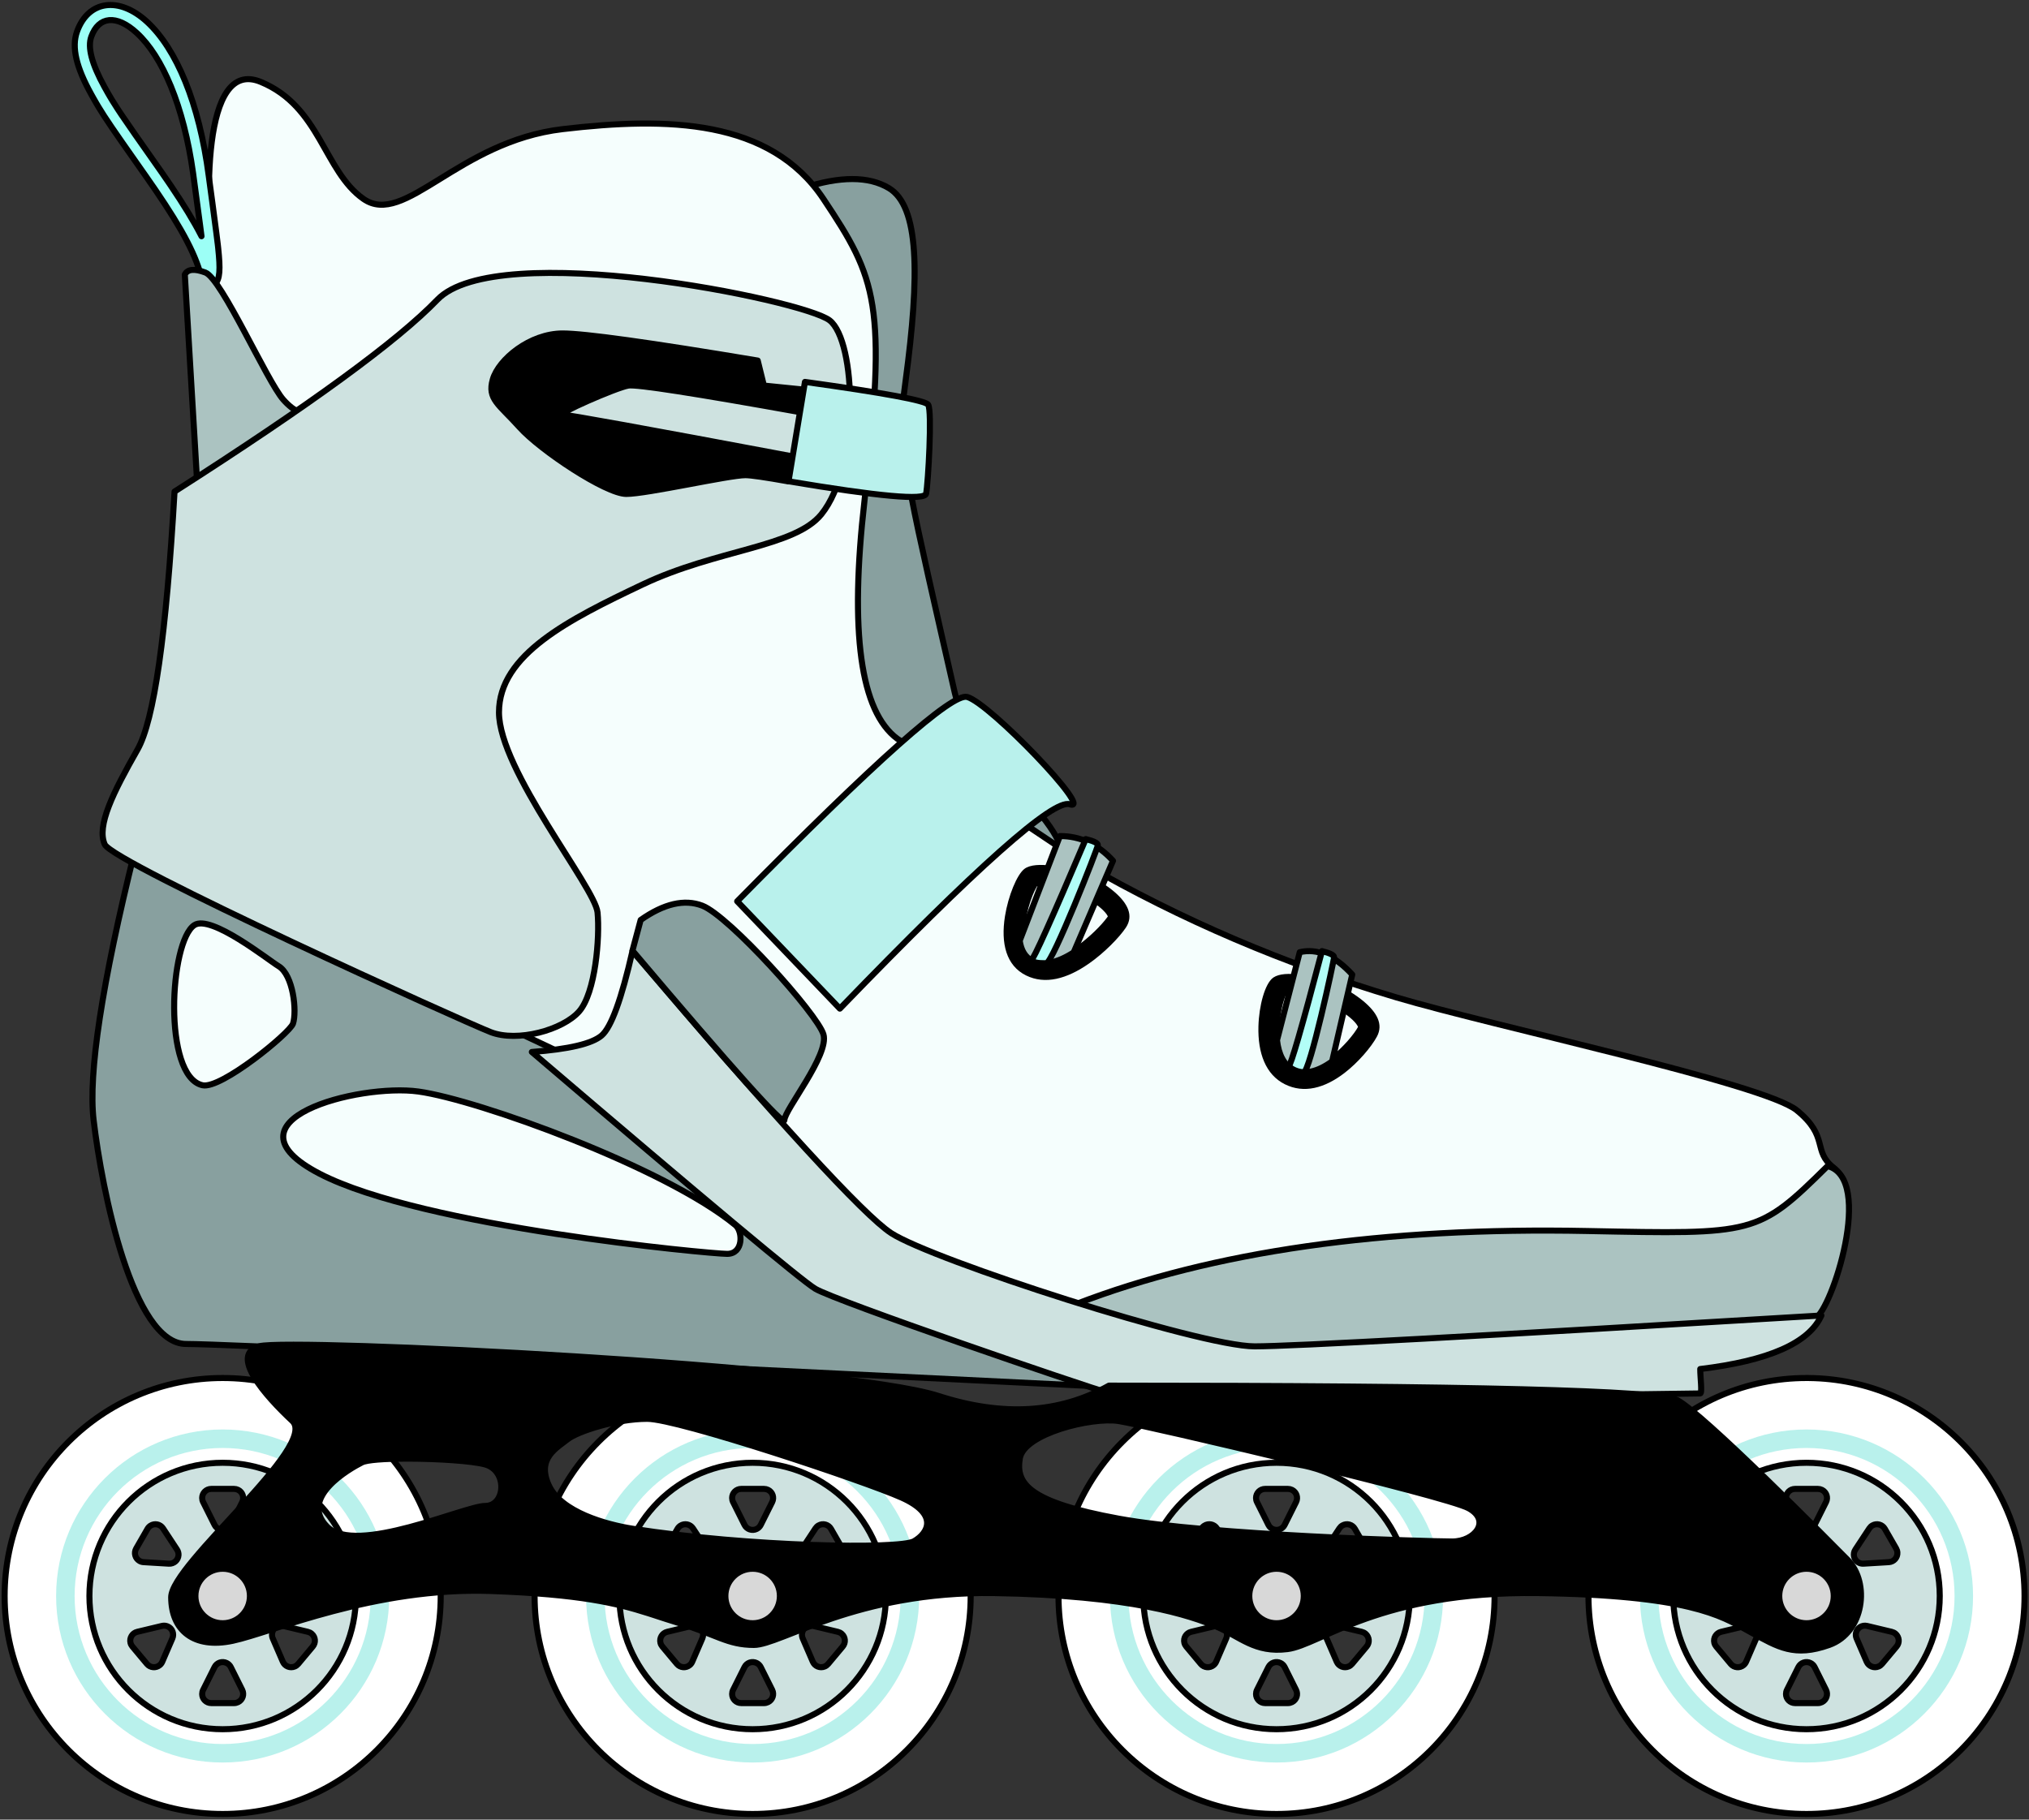
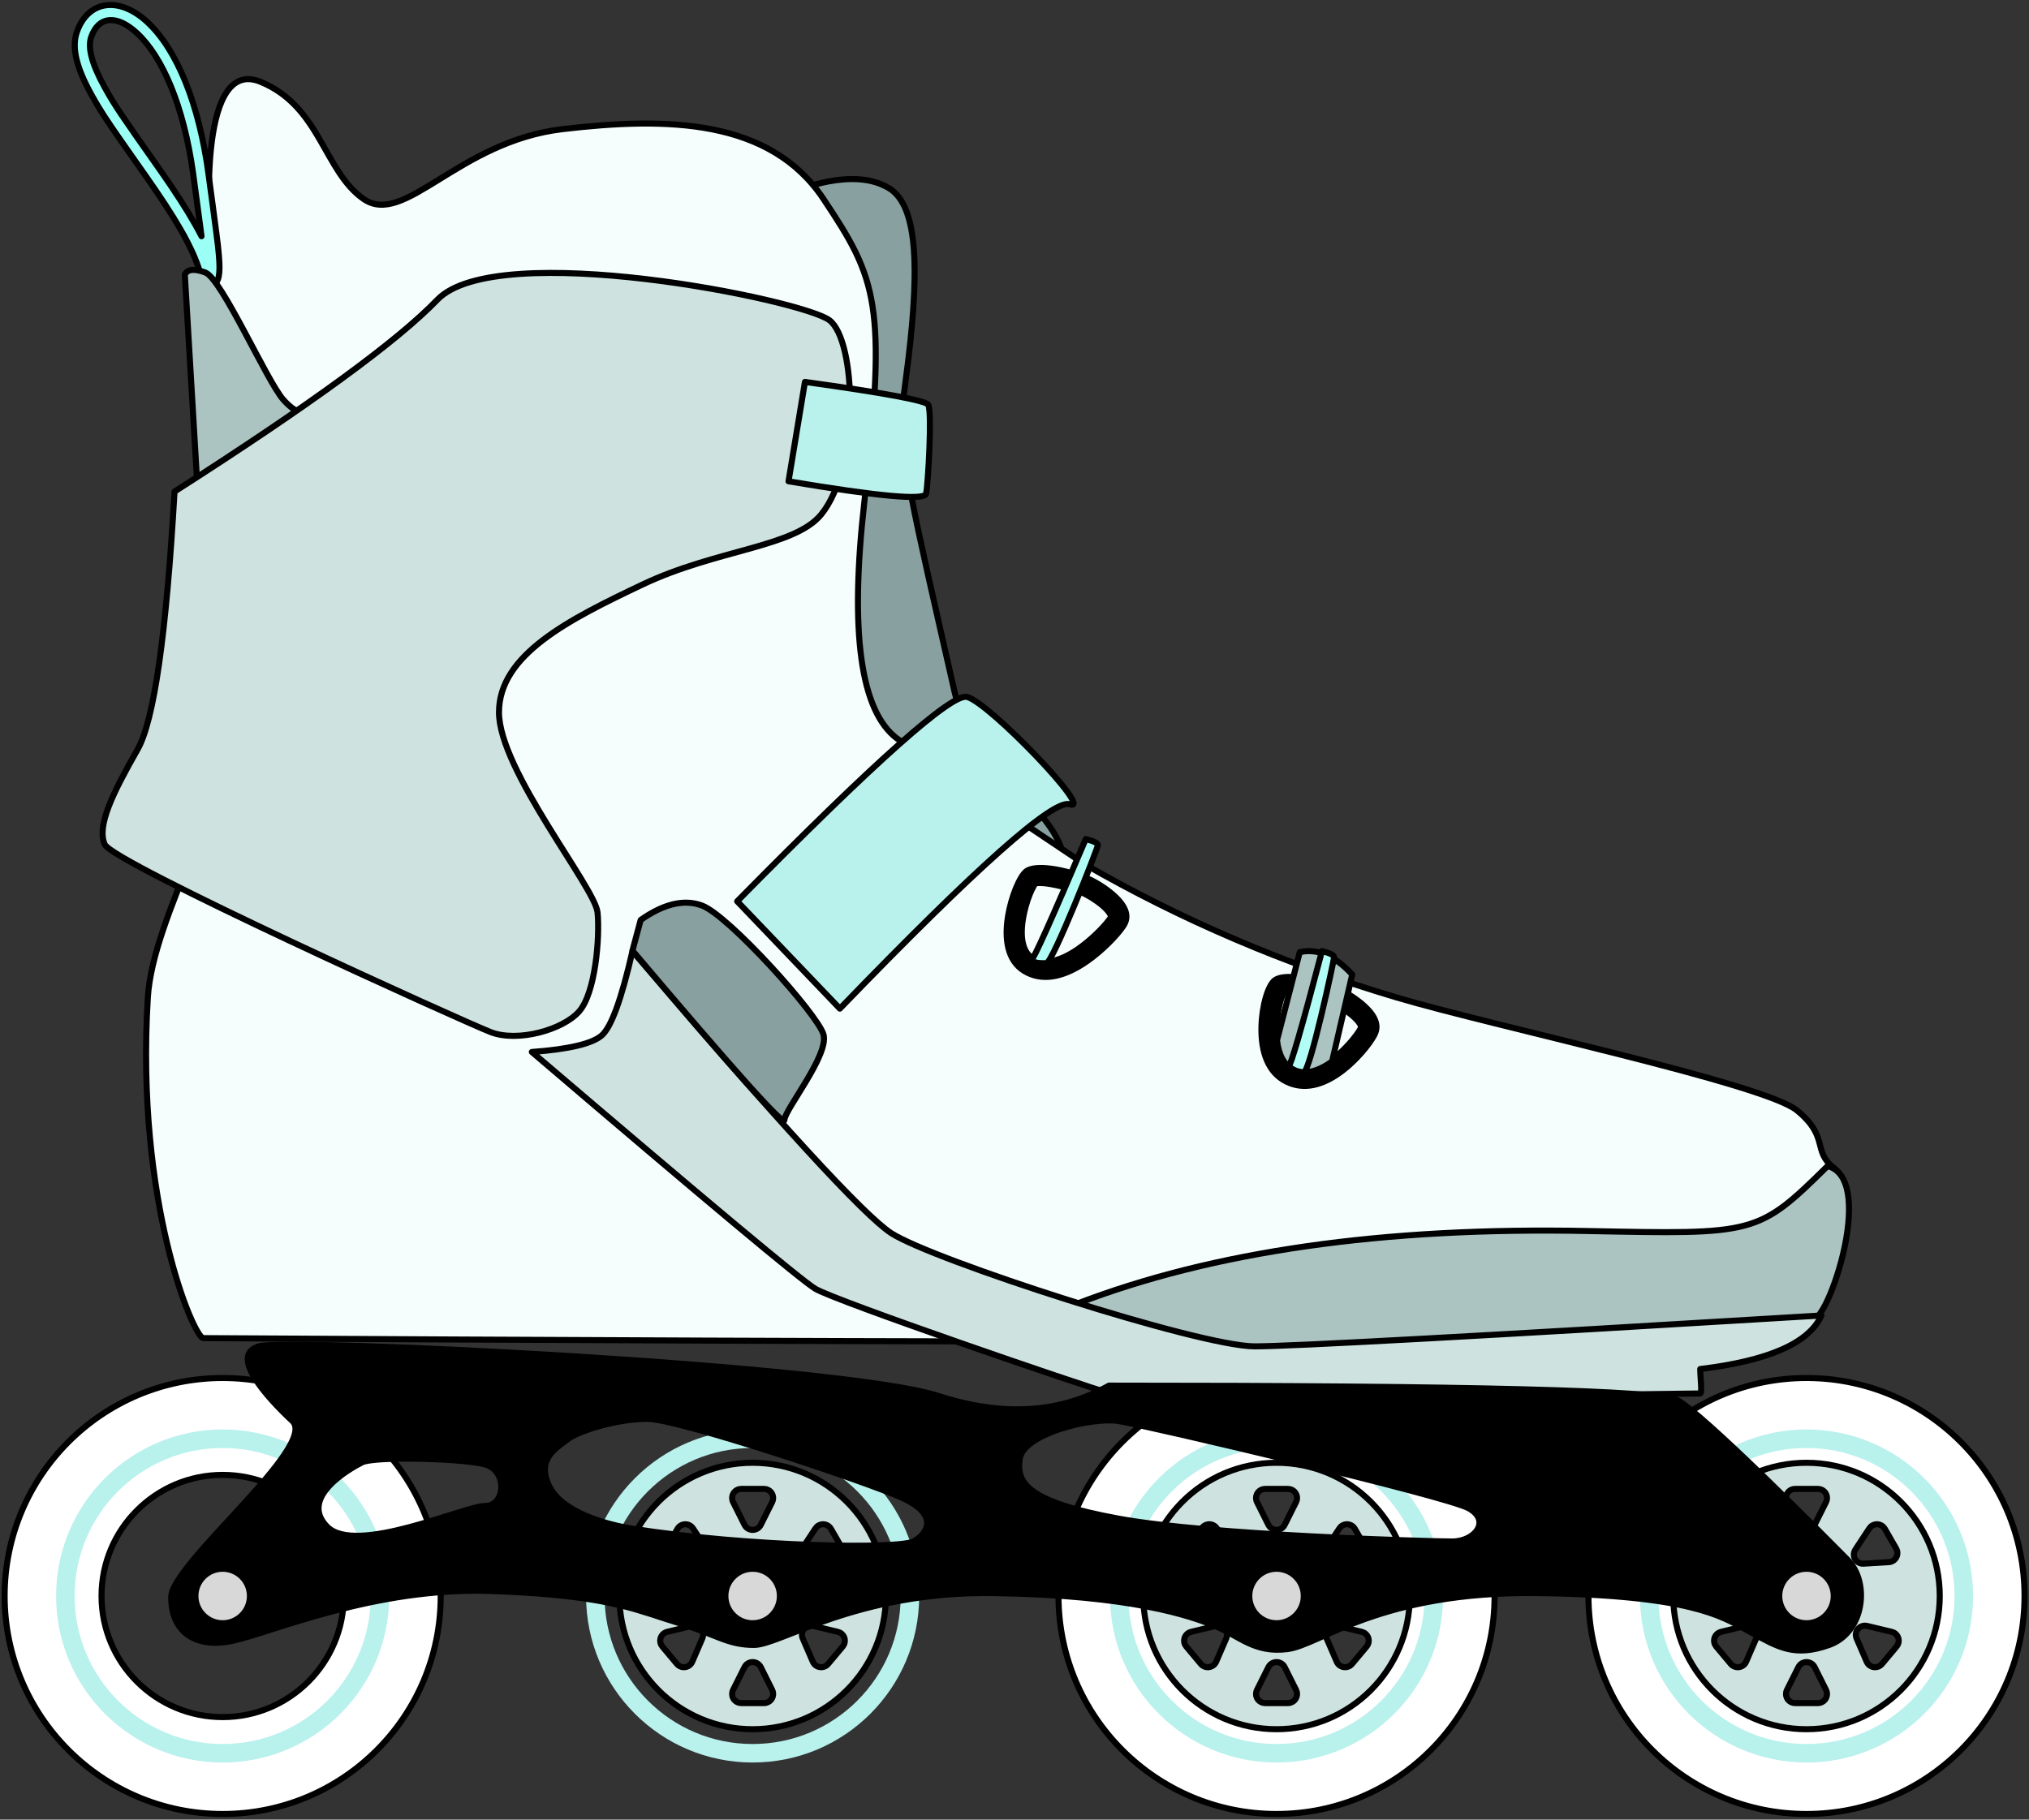
<svg xmlns="http://www.w3.org/2000/svg" width="670px" height="601px" viewBox="0 0 670 601" version="1.1">
  <rect x="0" y="0" width="670" height="601" fill="#333333" stroke="none" />
  <title>Group 82</title>
  <g id="ALL-DOODS" stroke="none" stroke-width="1" fill="none" fill-rule="evenodd">
    <g id="Group-82" transform="translate(2.528, 1.648)">
      <path d="M71,453.49 C90.882,453.49 108.882,461.549 121.912,474.578 C134.941,487.608 143,505.608 143,525.49 C143,545.372 134.941,563.372 121.912,576.402 C108.882,589.431 90.882,597.49 71,597.49 C51.118,597.49 33.118,589.431 20.088,576.402 C7.059,563.372 -1,545.372 -1,525.49 C-1,505.608 7.059,487.608 20.088,474.578 C33.118,461.549 51.118,453.49 71,453.49 Z M71,485.49 C59.954,485.49 49.954,489.967 42.716,497.206 C35.477,504.444 31,514.444 31,525.49 C31,536.536 35.477,546.536 42.716,553.774 C49.954,561.013 59.954,565.49 71,565.49 C82.046,565.49 92.046,561.013 99.284,553.774 C106.523,546.536 111,536.536 111,525.49 C111,514.444 106.523,504.444 99.284,497.206 C92.046,489.967 82.046,485.49 71,485.49 Z" id="Oval" stroke="#000000" stroke-width="2" fill="#FFFFFF" fill-rule="nonzero" />
-       <path d="M246,453.49 C265.882,453.49 283.882,461.549 296.912,474.578 C309.941,487.608 318,505.608 318,525.49 C318,545.372 309.941,563.372 296.912,576.402 C283.882,589.431 265.882,597.49 246,597.49 C226.118,597.49 208.118,589.431 195.088,576.402 C182.059,563.372 174,545.372 174,525.49 C174,505.608 182.059,487.608 195.088,474.578 C208.118,461.549 226.118,453.49 246,453.49 Z M246,485.49 C234.954,485.49 224.954,489.967 217.716,497.206 C210.477,504.444 206,514.444 206,525.49 C206,536.536 210.477,546.536 217.716,553.774 C224.954,561.013 234.954,565.49 246,565.49 C257.046,565.49 267.046,561.013 274.284,553.774 C281.523,546.536 286,536.536 286,525.49 C286,514.444 281.523,504.444 274.284,497.206 C267.046,489.967 257.046,485.49 246,485.49 Z" id="Oval" stroke="#000000" stroke-width="2" fill="#FFFFFF" fill-rule="nonzero" />
-       <path d="M419,453.49 C438.882,453.49 456.882,461.549 469.912,474.578 C482.941,487.608 491,505.608 491,525.49 C491,545.372 482.941,563.372 469.912,576.402 C456.882,589.431 438.882,597.49 419,597.49 C399.118,597.49 381.118,589.431 368.088,576.402 C355.059,563.372 347,545.372 347,525.49 C347,505.608 355.059,487.608 368.088,474.578 C381.118,461.549 399.118,453.49 419,453.49 Z M419,485.49 C407.954,485.49 397.954,489.967 390.716,497.206 C383.477,504.444 379,514.444 379,525.49 C379,536.536 383.477,546.536 390.716,553.774 C397.954,561.013 407.954,565.49 419,565.49 C430.046,565.49 440.046,561.013 447.284,553.774 C454.523,546.536 459,536.536 459,525.49 C459,514.444 454.523,504.444 447.284,497.206 C440.046,489.967 430.046,485.49 419,485.49 Z" id="Oval" stroke="#000000" stroke-width="2" fill="#FFFFFF" fill-rule="nonzero" />
+       <path d="M419,453.49 C438.882,453.49 456.882,461.549 469.912,474.578 C482.941,487.608 491,505.608 491,525.49 C491,545.372 482.941,563.372 469.912,576.402 C456.882,589.431 438.882,597.49 419,597.49 C399.118,597.49 381.118,589.431 368.088,576.402 C355.059,563.372 347,545.372 347,525.49 C347,505.608 355.059,487.608 368.088,474.578 C381.118,461.549 399.118,453.49 419,453.49 Z M419,485.49 C407.954,485.49 397.954,489.967 390.716,497.206 C383.477,504.444 379,514.444 379,525.49 C379,536.536 383.477,546.536 390.716,553.774 C397.954,561.013 407.954,565.49 419,565.49 C430.046,565.49 440.046,561.013 447.284,553.774 C454.523,546.536 459,536.536 459,525.49 C440.046,489.967 430.046,485.49 419,485.49 Z" id="Oval" stroke="#000000" stroke-width="2" fill="#FFFFFF" fill-rule="nonzero" />
      <path d="M419,481.49 C443.301,481.49 463,501.189 463,525.49 C463,549.791 443.301,569.49 419,569.49 C394.699,569.49 375,549.791 375,525.49 C375,501.189 394.699,481.49 419,481.49 Z M416.317,548.974 L412.543,556.521 C412.335,556.937 412.227,557.397 412.227,557.863 C412.227,559.519 413.57,560.863 415.227,560.863 L422.773,560.863 C423.239,560.863 423.698,560.754 424.115,560.546 C425.597,559.805 426.198,558.003 425.457,556.521 L421.683,548.974 C421.393,548.394 420.922,547.923 420.342,547.633 C418.86,546.892 417.058,547.492 416.317,548.974 Z M435.367,537.59 C435.216,538.221 435.274,538.884 435.531,539.479 L438.871,547.207 C439.529,548.728 441.295,549.428 442.816,548.77 C443.245,548.585 443.626,548.301 443.926,547.942 L448.755,542.171 C449.818,540.9 449.65,539.008 448.379,537.945 C448.024,537.647 447.604,537.436 447.153,537.328 L438.984,535.371 C437.372,534.985 435.753,535.979 435.367,537.59 Z M398.947,535.372 L390.778,537.329 C389.167,537.715 388.173,539.334 388.559,540.945 C388.667,541.396 388.879,541.816 389.176,542.171 L394.005,547.942 C395.068,549.213 396.96,549.381 398.231,548.318 C398.59,548.017 398.874,547.637 399.06,547.207 L402.4,539.48 C403.057,537.959 402.357,536.193 400.837,535.535 C400.241,535.278 399.578,535.221 398.947,535.372 Z M395.144,502.285 C394.753,502.543 394.428,502.888 394.194,503.294 L390.438,509.819 C389.611,511.254 390.105,513.089 391.541,513.915 C391.943,514.147 392.394,514.282 392.857,514.31 L401.242,514.815 C402.896,514.914 404.317,513.654 404.417,512 C404.456,511.354 404.284,510.712 403.928,510.17 L399.3,503.141 C398.389,501.757 396.528,501.374 395.144,502.285 Z M440.763,502.191 C440.357,502.424 440.012,502.75 439.754,503.141 L435.126,510.17 C434.215,511.554 434.598,513.414 435.982,514.325 C436.523,514.682 437.165,514.853 437.812,514.814 L446.196,514.31 C447.85,514.21 449.11,512.789 449.011,511.135 C448.983,510.671 448.848,510.221 448.616,509.818 L444.86,503.294 C444.033,501.858 442.199,501.364 440.763,502.191 Z M422.773,490.117 L415.227,490.117 C413.57,490.117 412.227,491.461 412.227,493.117 C412.227,493.583 412.335,494.043 412.543,494.459 L416.317,502.006 C417.058,503.488 418.86,504.088 420.342,503.347 C420.922,503.057 421.393,502.586 421.683,502.006 L425.457,494.459 C426.198,492.977 425.597,491.175 424.115,490.434 C423.698,490.226 423.239,490.117 422.773,490.117 Z" id="Combined-Shape" stroke="#000000" stroke-width="2" fill="#CEE2E0" />
      <path d="M419,580.49 C449.376,580.49 474,555.866 474,525.49 C474,495.114 449.376,470.49 419,470.49 C388.624,470.49 364,495.114 364,525.49 C364,555.866 388.624,580.49 419,580.49 Z M419,574.379 C391.999,574.379 370.111,552.491 370.111,525.49 C370.111,498.489 391.999,476.601 419,476.601 C446.001,476.601 467.889,498.489 467.889,525.49 C467.889,552.491 446.001,574.379 419,574.379 Z" id="Oval" fill="#B9F1EC" fill-rule="nonzero" />
      <path d="M594,453.49 L594.685,453.493 C614.295,453.676 632.032,461.699 644.912,474.578 C657.941,487.608 666,505.608 666,525.49 C666,545.372 657.941,563.372 644.912,576.402 C631.882,589.431 613.882,597.49 594,597.49 C574.118,597.49 556.118,589.431 543.088,576.402 C530.059,563.372 522,545.372 522,525.49 C522,505.608 530.059,487.608 543.088,474.578 C556.118,461.549 574.118,453.49 594,453.49 Z M594,485.49 C582.954,485.49 572.954,489.967 565.716,497.206 C558.477,504.444 554,514.444 554,525.49 C554,536.536 558.477,546.536 565.716,553.774 C572.954,561.013 582.954,565.49 594,565.49 C605.046,565.49 615.046,561.013 622.284,553.774 C629.523,546.536 634,536.536 634,525.49 C634,514.444 629.523,504.444 622.284,497.206 C615.046,489.967 605.046,485.49 594,485.49 Z" id="Oval" stroke="#000000" stroke-width="2" fill="#FFFFFF" fill-rule="nonzero" />
      <path d="M594,481.49 C618.301,481.49 638,501.189 638,525.49 C638,549.791 618.301,569.49 594,569.49 C569.699,569.49 550,549.791 550,525.49 C550,501.189 569.699,481.49 594,481.49 Z M591.317,548.974 L587.543,556.521 C587.335,556.937 587.227,557.397 587.227,557.863 C587.227,559.519 588.57,560.863 590.227,560.863 L597.773,560.863 C598.239,560.863 598.698,560.754 599.115,560.546 C600.597,559.805 601.198,558.003 600.457,556.521 L596.683,548.974 C596.393,548.394 595.922,547.923 595.342,547.633 C593.86,546.892 592.058,547.492 591.317,548.974 Z M610.367,537.59 C610.216,538.221 610.274,538.884 610.531,539.479 L613.871,547.207 C614.529,548.728 616.295,549.428 617.816,548.77 C618.245,548.585 618.626,548.301 618.926,547.942 L623.755,542.171 C624.818,540.9 624.65,539.008 623.379,537.945 C623.024,537.647 622.604,537.436 622.153,537.328 L613.984,535.371 C612.372,534.985 610.753,535.979 610.367,537.59 Z M573.947,535.372 L565.778,537.329 C564.167,537.715 563.173,539.334 563.559,540.945 C563.667,541.396 563.879,541.816 564.176,542.171 L569.005,547.942 C570.068,549.213 571.96,549.381 573.231,548.318 C573.59,548.017 573.874,547.637 574.06,547.207 L577.4,539.48 C578.057,537.959 577.357,536.193 575.837,535.535 C575.241,535.278 574.578,535.221 573.947,535.372 Z M570.144,502.285 C569.753,502.543 569.428,502.888 569.194,503.294 L565.438,509.819 C564.611,511.254 565.105,513.089 566.541,513.915 C566.943,514.147 567.394,514.282 567.857,514.31 L576.242,514.815 C577.896,514.914 579.317,513.654 579.417,512 C579.456,511.354 579.284,510.712 578.928,510.17 L574.3,503.141 C573.389,501.757 571.528,501.374 570.144,502.285 Z M615.763,502.191 C615.357,502.424 615.012,502.75 614.754,503.141 L610.126,510.17 C609.215,511.554 609.598,513.414 610.982,514.325 C611.523,514.682 612.165,514.853 612.812,514.814 L621.196,514.31 C622.85,514.21 624.11,512.789 624.011,511.135 C623.983,510.671 623.848,510.221 623.616,509.818 L619.86,503.294 C619.033,501.858 617.199,501.364 615.763,502.191 Z M597.773,490.117 L590.227,490.117 C588.57,490.117 587.227,491.461 587.227,493.117 C587.227,493.583 587.335,494.043 587.543,494.459 L591.317,502.006 C592.058,503.488 593.86,504.088 595.342,503.347 C595.922,503.057 596.393,502.586 596.683,502.006 L600.457,494.459 C601.198,492.977 600.597,491.175 599.115,490.434 C598.698,490.226 598.239,490.117 597.773,490.117 Z" id="Combined-Shape" stroke="#000000" stroke-width="2" fill="#CEE2E0" />
      <path d="M594,580.49 C624.376,580.49 649,555.866 649,525.49 C649,495.114 624.376,470.49 594,470.49 C563.624,470.49 539,495.114 539,525.49 C539,555.866 563.624,580.49 594,580.49 Z M594,574.379 C566.999,574.379 545.111,552.491 545.111,525.49 C545.111,498.489 566.999,476.601 594,476.601 C621.001,476.601 642.889,498.489 642.889,525.49 C642.889,552.491 621.001,574.379 594,574.379 Z" id="Oval" fill="#B9F1EC" fill-rule="nonzero" />
      <path d="M246,481.49 C270.301,481.49 290,501.189 290,525.49 C290,549.791 270.301,569.49 246,569.49 C221.699,569.49 202,549.791 202,525.49 C202,501.189 221.699,481.49 246,481.49 Z M243.317,548.974 L239.543,556.521 C239.335,556.937 239.227,557.397 239.227,557.863 C239.227,559.519 240.57,560.863 242.227,560.863 L249.773,560.863 C250.239,560.863 250.698,560.754 251.115,560.546 C252.597,559.805 253.198,558.003 252.457,556.521 L248.683,548.974 C248.393,548.394 247.922,547.923 247.342,547.633 C245.86,546.892 244.058,547.492 243.317,548.974 Z M262.367,537.59 C262.216,538.221 262.274,538.884 262.531,539.479 L265.871,547.207 C266.529,548.728 268.295,549.428 269.816,548.77 C270.245,548.585 270.626,548.301 270.926,547.942 L275.755,542.171 C276.818,540.9 276.65,539.008 275.379,537.945 C275.024,537.647 274.604,537.436 274.153,537.328 L265.984,535.371 C264.372,534.985 262.753,535.979 262.367,537.59 Z M225.947,535.372 L217.778,537.329 C216.167,537.715 215.173,539.334 215.559,540.945 C215.667,541.396 215.879,541.816 216.176,542.171 L221.005,547.942 C222.068,549.213 223.96,549.381 225.231,548.318 C225.59,548.017 225.874,547.637 226.06,547.207 L229.4,539.48 C230.057,537.959 229.357,536.193 227.837,535.535 C227.241,535.278 226.578,535.221 225.947,535.372 Z M222.144,502.285 C221.753,502.543 221.428,502.888 221.194,503.294 L217.438,509.819 C216.611,511.254 217.105,513.089 218.541,513.915 C218.943,514.147 219.394,514.282 219.857,514.31 L228.242,514.815 C229.896,514.914 231.317,513.654 231.417,512 C231.456,511.354 231.284,510.712 230.928,510.17 L226.3,503.141 C225.389,501.757 223.528,501.374 222.144,502.285 Z M267.763,502.191 C267.357,502.424 267.012,502.75 266.754,503.141 L262.126,510.17 C261.215,511.554 261.598,513.414 262.982,514.325 C263.523,514.682 264.165,514.853 264.812,514.814 L273.196,514.31 C274.85,514.21 276.11,512.789 276.011,511.135 C275.983,510.671 275.848,510.221 275.616,509.818 L271.86,503.294 C271.033,501.858 269.199,501.364 267.763,502.191 Z M249.773,490.117 L242.227,490.117 C240.57,490.117 239.227,491.461 239.227,493.117 C239.227,493.583 239.335,494.043 239.543,494.459 L243.317,502.006 C244.058,503.488 245.86,504.088 247.342,503.347 C247.922,503.057 248.393,502.586 248.683,502.006 L252.457,494.459 C253.198,492.977 252.597,491.175 251.115,490.434 C250.698,490.226 250.239,490.117 249.773,490.117 Z" id="Combined-Shape" stroke="#000000" stroke-width="2" fill="#CEE2E0" />
      <path d="M246,580.49 C276.376,580.49 301,555.866 301,525.49 C301,495.114 276.376,470.49 246,470.49 C215.624,470.49 191,495.114 191,525.49 C191,555.866 215.624,580.49 246,580.49 Z M246,574.379 C218.999,574.379 197.111,552.491 197.111,525.49 C197.111,498.489 218.999,476.601 246,476.601 C273.001,476.601 294.889,498.489 294.889,525.49 C294.889,552.491 273.001,574.379 246,574.379 Z" id="Oval" fill="#B9F1EC" fill-rule="nonzero" />
-       <path d="M71,481.49 C95.301,481.49 115,501.189 115,525.49 C115,549.791 95.301,569.49 71,569.49 C46.699,569.49 27,549.791 27,525.49 C27,501.189 46.699,481.49 71,481.49 Z M68.317,548.974 L64.543,556.521 C64.335,556.937 64.227,557.397 64.227,557.863 C64.227,559.519 65.57,560.863 67.227,560.863 L74.773,560.863 C75.239,560.863 75.698,560.754 76.115,560.546 C77.597,559.805 78.198,558.003 77.457,556.521 L73.683,548.974 C73.393,548.394 72.922,547.923 72.342,547.633 C70.86,546.892 69.058,547.492 68.317,548.974 Z M87.367,537.59 C87.216,538.221 87.274,538.884 87.531,539.479 L90.871,547.207 C91.529,548.728 93.295,549.428 94.816,548.77 C95.245,548.585 95.626,548.301 95.926,547.942 L100.755,542.171 C101.818,540.9 101.65,539.008 100.379,537.945 C100.024,537.647 99.604,537.436 99.153,537.328 L90.984,535.371 C89.372,534.985 87.753,535.979 87.367,537.59 Z M50.947,535.372 L42.778,537.329 C41.167,537.715 40.173,539.334 40.559,540.945 C40.667,541.396 40.879,541.816 41.176,542.171 L46.005,547.942 C47.068,549.213 48.96,549.381 50.231,548.318 C50.59,548.017 50.874,547.637 51.06,547.207 L54.4,539.48 C55.057,537.959 54.357,536.193 52.837,535.535 C52.241,535.278 51.578,535.221 50.947,535.372 Z M47.144,502.285 C46.753,502.543 46.428,502.888 46.194,503.294 L42.438,509.819 C41.611,511.254 42.105,513.089 43.541,513.915 C43.943,514.147 44.394,514.282 44.857,514.31 L53.242,514.815 C54.896,514.914 56.317,513.654 56.417,512 C56.456,511.354 56.284,510.712 55.928,510.17 L51.3,503.141 C50.389,501.757 48.528,501.374 47.144,502.285 Z M92.763,502.191 C92.357,502.424 92.012,502.75 91.754,503.141 L87.126,510.17 C86.215,511.554 86.598,513.414 87.982,514.325 C88.523,514.682 89.165,514.853 89.812,514.814 L98.196,514.31 C99.85,514.21 101.11,512.789 101.011,511.135 C100.983,510.671 100.848,510.221 100.616,509.818 L96.86,503.294 C96.033,501.858 94.199,501.364 92.763,502.191 Z M74.773,490.117 L67.227,490.117 C65.57,490.117 64.227,491.461 64.227,493.117 C64.227,493.583 64.335,494.043 64.543,494.459 L68.317,502.006 C69.058,503.488 70.86,504.088 72.342,503.347 C72.922,503.057 73.393,502.586 73.683,502.006 L77.457,494.459 C78.198,492.977 77.597,491.175 76.115,490.434 C75.698,490.226 75.239,490.117 74.773,490.117 Z" id="Combined-Shape" stroke="#000000" stroke-width="2" fill="#CEE2E0" />
      <path d="M71,580.49 C101.376,580.49 126,555.866 126,525.49 C126,495.114 101.376,470.49 71,470.49 C40.624,470.49 16,495.114 16,525.49 C16,555.866 40.624,580.49 71,580.49 Z M71,574.379 C43.999,574.379 22.111,552.491 22.111,525.49 C22.111,498.489 43.999,476.601 71,476.601 C98.001,476.601 119.889,498.489 119.889,525.49 C119.889,552.491 98.001,574.379 71,574.379 Z" id="Oval" fill="#B9F1EC" fill-rule="nonzero" />
      <path d="M348.713,283.549 C349.391,267.955 317.87,249.693 312.775,227.276 C305.994,197.444 300.875,175.343 298.535,162.867 C296.501,152.019 291.755,159.477 296.501,124.221 C301.248,88.966 301,66.49 291,60.49 C284.333,56.49 274.866,56.49 262.597,60.49 L278.193,253.039 C324.754,283.775 348.261,293.945 348.713,283.549 Z" id="Path-23" stroke="#000000" stroke-width="2" fill="#88A09F" stroke-linejoin="round" />
      <path d="M83.586,25.406 C63.922,17.27 65.278,65.405 67.99,88.456 C69.143,98.253 76.634,161.319 74.771,232.861 C74.054,260.387 47.943,300.869 46.292,327.776 C42.139,395.478 61.531,440.317 64.6,440.317 C72.059,440.317 577.901,443.707 588.751,438.961 C599.6,434.215 615.195,393.538 602.99,384.046 C595.809,378.462 601.634,373.877 590.785,365.064 C579.936,356.25 490.43,337.267 458.56,327.776 C421.803,316.829 387.448,302.139 355.493,283.708 L293.789,242.353 C281.583,233.313 277.967,207.099 282.94,163.709 C290.398,98.625 287.008,90.49 269.378,64.049 C251.748,37.609 217.845,36.931 183.263,40.999 C148.681,45.066 131.051,73.541 117.49,64.049 C104.379,54.873 103.25,33.541 83.586,25.406 Z" id="Path-12" stroke="#000000" stroke-width="2" fill="#F5FEFD" stroke-linejoin="round" />
-       <path d="M41.961,279.49 L182.442,345.95 L278.811,421.904 L365,456.49 C172.715,446.996 70.691,442.249 58.927,442.249 C41.282,442.249 31.102,391.387 28.388,368.329 C26.578,352.957 31.102,323.344 41.961,279.49 Z M103.012,386.018 C136.994,403.666 232.145,412.49 237.582,412.49 C243.019,412.49 242.817,405.057 240.3,402.987 C217.192,383.982 155.345,361.583 135.635,358.868 C115.925,356.153 69.03,368.37 103.012,386.018 Z M61.642,303.904 C53.457,309.302 51.151,353.868 64.356,356.8 C70.464,358.157 93.185,339.551 94.217,336.456 C95.575,332.387 94.314,320.373 89.467,317.467 C86.073,315.433 67.122,300.289 61.642,303.904 Z" id="Combined-Shape" stroke="#000000" stroke-width="2" fill="#88A09F" stroke-linejoin="round" />
      <path d="M352.781,429.072 C397.986,411.644 454.266,403.6 521.621,404.941 C577.022,406.043 577.901,406.281 600.956,383.49 C616.552,387.512 602.312,431.083 596.887,433.765 C593.271,435.552 528.628,439.127 402.959,444.49 L352.781,429.072 Z" id="Path-16" stroke="#000000" stroke-width="2" fill="#ABC3C1" stroke-linejoin="round" />
      <path d="M173.092,345.807 C185.297,344.9 192.982,343.087 196.146,340.367 C199.311,337.648 202.701,328.355 206.317,312.49 C254.234,368.698 282.714,399.749 291.755,405.642 C305.316,414.481 393.465,443.038 411.773,443.038 C423.979,443.038 486.361,439.639 598.922,432.839 C594.853,441.905 581.518,447.798 558.915,450.518 C558.887,453.092 559.637,458.592 558.887,458.592 C558.137,458.592 373.801,461.397 364.308,458.677 C354.815,455.957 273.447,428.08 266.666,424 C262.145,421.28 230.954,395.216 173.092,345.807 Z" id="Path-15" stroke="#000000" stroke-width="2" fill="#CEE2E0" stroke-linejoin="round" />
      <path d="M206.317,312.322 L209.03,302.204 C216.714,296.807 223.495,295.234 229.372,297.482 C238.187,300.855 267.344,333.233 269.378,339.978 C271.412,346.723 256.495,364.936 256.495,368.309 C256.495,370.557 239.769,351.895 206.317,312.322 Z" id="Path-17" stroke="#000000" stroke-width="2" fill="#88A09F" stroke-linejoin="round" />
      <path d="M240.899,296.04 L274.803,331.49 C320.008,284.678 345.322,262.181 350.747,263.999 C358.884,266.725 324.302,230.594 316.843,228.548 C311.871,227.185 286.556,249.682 240.899,296.04 Z" id="Path-18" stroke="#000000" stroke-width="2" fill="#B9F1EC" stroke-linejoin="round" />
      <path d="M417.808,321.327 C415.158,323.318 413.204,330.482 413.021,337.36 C412.787,346.163 415.397,353.285 421.733,356.458 C428.03,359.611 434.867,357.794 441.467,352.719 C445.961,349.263 450.292,344.181 452.15,340.724 C454.331,336.667 452.148,332.763 447.742,329.071 C445.041,326.807 441.308,324.581 438.842,323.593 L438.099,323.302 C430.96,320.563 421.702,318.711 417.998,321.192 L417.808,321.327 Z M423.21,326.997 C424.404,327.039 425.964,327.261 427.753,327.636 C430.778,328.27 434.368,329.341 436.239,330.091 C438.021,330.805 441.114,332.65 443.246,334.437 C444.447,335.442 445.305,336.386 445.722,337.132 L445.778,337.236 C445.812,337.302 445.84,337.361 445.862,337.413 L445.91,337.542 L445.985,337.409 C444.596,339.993 440.913,344.315 437.2,347.17 C432.5,350.784 428.277,351.906 424.868,350.199 C421.535,348.53 419.849,343.928 420.019,337.547 C420.091,334.84 420.51,332.04 421.147,329.705 C421.423,328.691 421.726,327.827 422.012,327.206 L422.098,327.024 L422.193,327.014 C422.467,326.99 422.81,326.983 423.21,326.997 Z" id="Path-19" fill="#000000" fill-rule="nonzero" />
      <path d="M426.667,312.845 C432.444,311.503 438.222,313.964 444,320.227 L437.349,348.915 C432.587,352.384 428.172,353.44 424.464,351.59 C421.444,350.084 419.669,346.642 419.156,341.923 Z" id="Combined-Shape" stroke="#000000" stroke-width="2" fill="#ABC3C1" stroke-linejoin="round" />
      <path d="M434,312.49 C436.667,313.157 438,313.823 438,314.49 C438,315.49 430,352.49 428,352.49 C426,352.49 424,351.49 423,350.49 C423.667,350.49 427.333,337.823 434,312.49 Z" id="Rectangle" stroke="#000000" stroke-width="2" fill="#B2FEF7" stroke-linejoin="round" />
      <path d="M335.803,285.292 C333.274,287.151 330.383,294.331 329.328,300.959 C327.89,309.989 329.747,317.319 336.323,320.542 C342.586,323.612 349.755,321.709 357.105,316.568 C362.071,313.095 367.073,308.011 369.26,304.71 C371.88,300.756 369.857,296.743 365.563,293.012 C362.929,290.723 359.224,288.469 356.783,287.512 C349.453,284.638 339.477,282.591 335.803,285.292 Z M341.178,290.997 C342.377,291.038 343.941,291.256 345.733,291.623 C348.762,292.245 352.355,293.294 354.228,294.029 C355.92,294.692 358.937,296.528 360.972,298.296 C362.089,299.267 362.866,300.166 363.207,300.843 L363.294,301.035 L363.088,301.329 C361.198,303.938 357.09,308.037 353.094,310.832 C347.611,314.666 342.83,315.936 339.404,314.256 C336.334,312.752 335.231,308.4 336.241,302.06 C336.673,299.343 337.478,296.505 338.451,294.089 C338.872,293.043 339.302,292.138 339.686,291.469 L339.869,291.163 L339.95,291.036 L340.151,291.014 C340.429,290.99 340.775,290.983 341.178,290.997 Z" id="Path-19" fill="#000000" fill-rule="nonzero" />
      <path d="M22.921,8.742 C20.996,14.059 22.759,20.716 27.591,29.476 L28.25,30.66 C28.573,31.235 28.888,31.789 29.207,32.336 L29.94,33.576 C32.294,37.489 35.212,41.716 42.534,52.118 L45.622,56.51 C46.803,58.198 47.814,59.657 48.793,61.09 C57.699,74.13 62.586,83.241 64.186,90.995 L65.12,95.521 L68.397,92.263 C70.151,90.519 70.257,87.336 69.524,80.325 L69.373,78.978 C69.262,78.038 69.097,76.732 68.902,75.217 L67.657,65.771 L66.401,56.459 C63.242,32.276 55.687,14.451 46.036,5.563 C36.859,-2.888 26.673,-1.618 22.921,8.742 Z M42.649,9.241 C51.126,17.048 58.106,33.247 61.235,55.569 L63.556,72.877 C63.719,74.127 63.874,75.315 64.01,76.379 L63.941,76.242 C61.459,71.393 58.145,65.997 53.914,59.732 L52.922,58.27 C52.202,57.216 51.466,56.149 50.66,54.992 L42.063,42.743 C40.281,40.19 38.882,38.162 37.726,36.446 L36.981,35.33 L36.34,34.358 C35.725,33.417 35.184,32.563 34.679,31.742 L34.469,31.398 C34.226,30.999 33.99,30.606 33.759,30.212 L33.266,29.366 L33.07,29.024 C32.71,28.395 32.349,27.749 31.969,27.06 C27.779,19.466 26.333,14.005 27.622,10.445 C30.044,3.756 35.9,3.026 42.649,9.241 Z" id="Path-22" stroke="#000000" stroke-width="2" fill="#9CFFF6" fill-rule="nonzero" stroke-linejoin="round" />
      <path d="M58.497,89.039 L62.566,157.49 L101.216,134.447 C98.052,135.803 94.661,134.447 91.045,130.381 C85.62,124.281 70.703,90.395 65.278,88.361 C61.662,87.006 59.401,87.232 58.497,89.039 Z" id="Path-21" stroke="#000000" stroke-width="2" fill="#ABC3C1" stroke-linejoin="round" />
      <path d="M55.107,160.717 C52.395,207.963 48.326,236.357 42.902,245.897 C34.765,260.207 29.34,271.11 32.052,277.243 C34.765,283.376 150.715,335.848 159.53,339.255 C168.345,342.662 183.263,338.573 188.687,332.44 C194.112,326.307 195.58,307.972 194.79,299.731 C194,291.49 162.243,252.711 162.243,233.631 C162.243,214.551 185.297,202.966 209.708,191.382 C234.118,179.797 259.885,179.116 268.7,168.212 C281.522,152.353 280.227,110.971 271.412,104.157 C262.597,97.342 161.564,76.899 141.9,97.342 C128.791,110.971 99.86,132.096 55.107,160.717 Z" id="Path-13" stroke="#000000" stroke-width="2" fill="#CEE2E0" stroke-linejoin="round" />
-       <path d="M347.471,274.49 C354.213,274.49 360.056,277.212 365,282.657 L352.008,312.922 C346.661,316.365 341.903,317.425 338.26,315.624 C336.009,314.512 334.659,312.238 334.189,309.066 Z" id="Combined-Shape" stroke="#000000" stroke-width="2" fill="#ABC3C1" stroke-linejoin="round" />
      <path d="M356,275.49 C358.667,276.157 360,276.823 360,277.49 C360,278.49 345,316.49 343,316.49 C341,316.49 339,316.49 338,315.49 C338.667,315.49 344.667,302.157 356,275.49 Z" id="Rectangle" stroke="#000000" stroke-width="2" fill="#B2FEF7" stroke-linejoin="round" />
-       <path d="M160.208,123.633 C162.12,117.065 172.414,108.49 183.263,108.49 C190.496,108.49 211.968,111.473 247.68,117.438 L249.714,125.698 L263.275,127.074 L262.597,134.646 C226.886,128.222 207.673,125.239 204.961,125.698 C200.893,126.386 180.551,135.334 183.263,135.334 C185.071,135.334 210.386,139.923 259.207,149.1 L257.851,157.36 C250.166,155.984 245.42,155.295 243.611,155.295 C238.187,155.295 211.064,161.49 204.283,161.49 C197.502,161.49 175.804,147.035 169.023,139.464 C162.243,131.893 158.297,130.201 160.208,123.633 Z" id="Path-24" stroke="#000000" stroke-width="2" fill="#000000" stroke-linejoin="round" />
      <path d="M257.851,157.318 C287.686,162.333 302.83,163.701 303.282,161.421 C303.96,158.002 305.316,134.065 303.96,132.013 C303.056,130.645 289.494,128.138 263.275,124.49 L257.851,157.318 Z" id="Path-25" stroke="#000000" stroke-width="2" fill="#B9F1EC" stroke-linejoin="round" />
      <path d="M307.426,459.436 C328.658,466.288 347.405,465.146 363.668,456.01 C482.927,456.01 545.493,457.609 551.366,460.806 C555.718,463.175 567.676,474.239 579.562,485.738 L580.659,486.801 C586.687,492.648 592.636,498.542 597.501,503.402 L598.644,504.544 C602.754,508.656 605.968,511.906 607.608,513.564 C615.061,521.101 613.029,537.545 601.509,541.656 C589.99,545.767 584.569,542.341 575.76,537.545 C575.496,537.401 575.231,537.255 574.964,537.106 L574.428,536.806 C565.896,532.012 554.856,525.178 505.288,524.527 C453.112,523.841 433.462,541.656 422.62,543.026 C411.778,544.396 407.035,538.915 398.904,535.489 C390.772,532.063 371.122,525.212 325.722,524.527 C280.322,523.841 255.25,541.656 246.441,541.656 C237.632,541.656 234.244,538.23 220.692,534.119 C219.608,533.79 218.554,533.457 217.513,533.121 L216.734,532.869 C216.035,532.642 215.339,532.414 214.642,532.186 L213.944,531.958 L213.244,531.73 L212.54,531.502 C212.333,531.435 212.125,531.368 211.917,531.301 L211.289,531.102 C201.205,527.906 189.074,524.883 159.707,523.841 C121.083,522.471 87.203,537.545 74.328,540.285 C61.454,543.026 54,536.86 54,525.897 C54,514.934 102.788,475.88 93.979,467.658 C85.17,459.436 72.973,445.733 83.137,442.992 C93.301,440.251 275.579,449.158 307.426,459.436 Z M211.206,466.973 C201.041,466.973 188.167,471.084 184.779,473.824 C181.391,476.565 174.615,479.991 178.68,488.898 C182.746,497.805 197.653,501.916 206.462,503.286 C245.083,509.294 294.552,510.138 299.295,507.397 C304.038,504.657 307.426,498.49 295.229,493.009 C283.032,487.528 221.37,466.973 211.206,466.973 Z M334.225,480.049 C332.865,488.281 336.944,494.455 366.856,499.944 C396.768,505.432 469.508,507.49 476.986,507.49 C484.464,507.49 489.902,500.63 482.424,496.513 C474.946,492.397 375.693,469.072 366.856,467.7 C358.018,466.328 335.584,471.816 334.225,480.049 Z M132.38,480.121 L131.347,480.121 C124.514,480.14 118.677,480.522 117.018,481.361 C112.952,483.417 96.012,493.009 105.498,502.601 C114.985,512.194 150.898,495.75 157.674,495.75 C164.45,495.75 165.128,484.102 157.674,482.046 C153.415,480.872 142.076,480.145 132.38,480.121 Z" id="Combined-Shape" stroke="#000000" stroke-width="2" fill="#000000" stroke-linejoin="round" />
      <circle id="Oval" fill="#D8D8D8" cx="246" cy="525.49" r="8" />
      <circle id="Oval" fill="#D8D8D8" cx="419" cy="525.49" r="8" />
      <circle id="Oval" fill="#D8D8D8" cx="594" cy="525.49" r="8" />
      <circle id="Oval" fill="#D8D8D8" cx="71" cy="525.49" r="8" />
    </g>
  </g>
</svg>